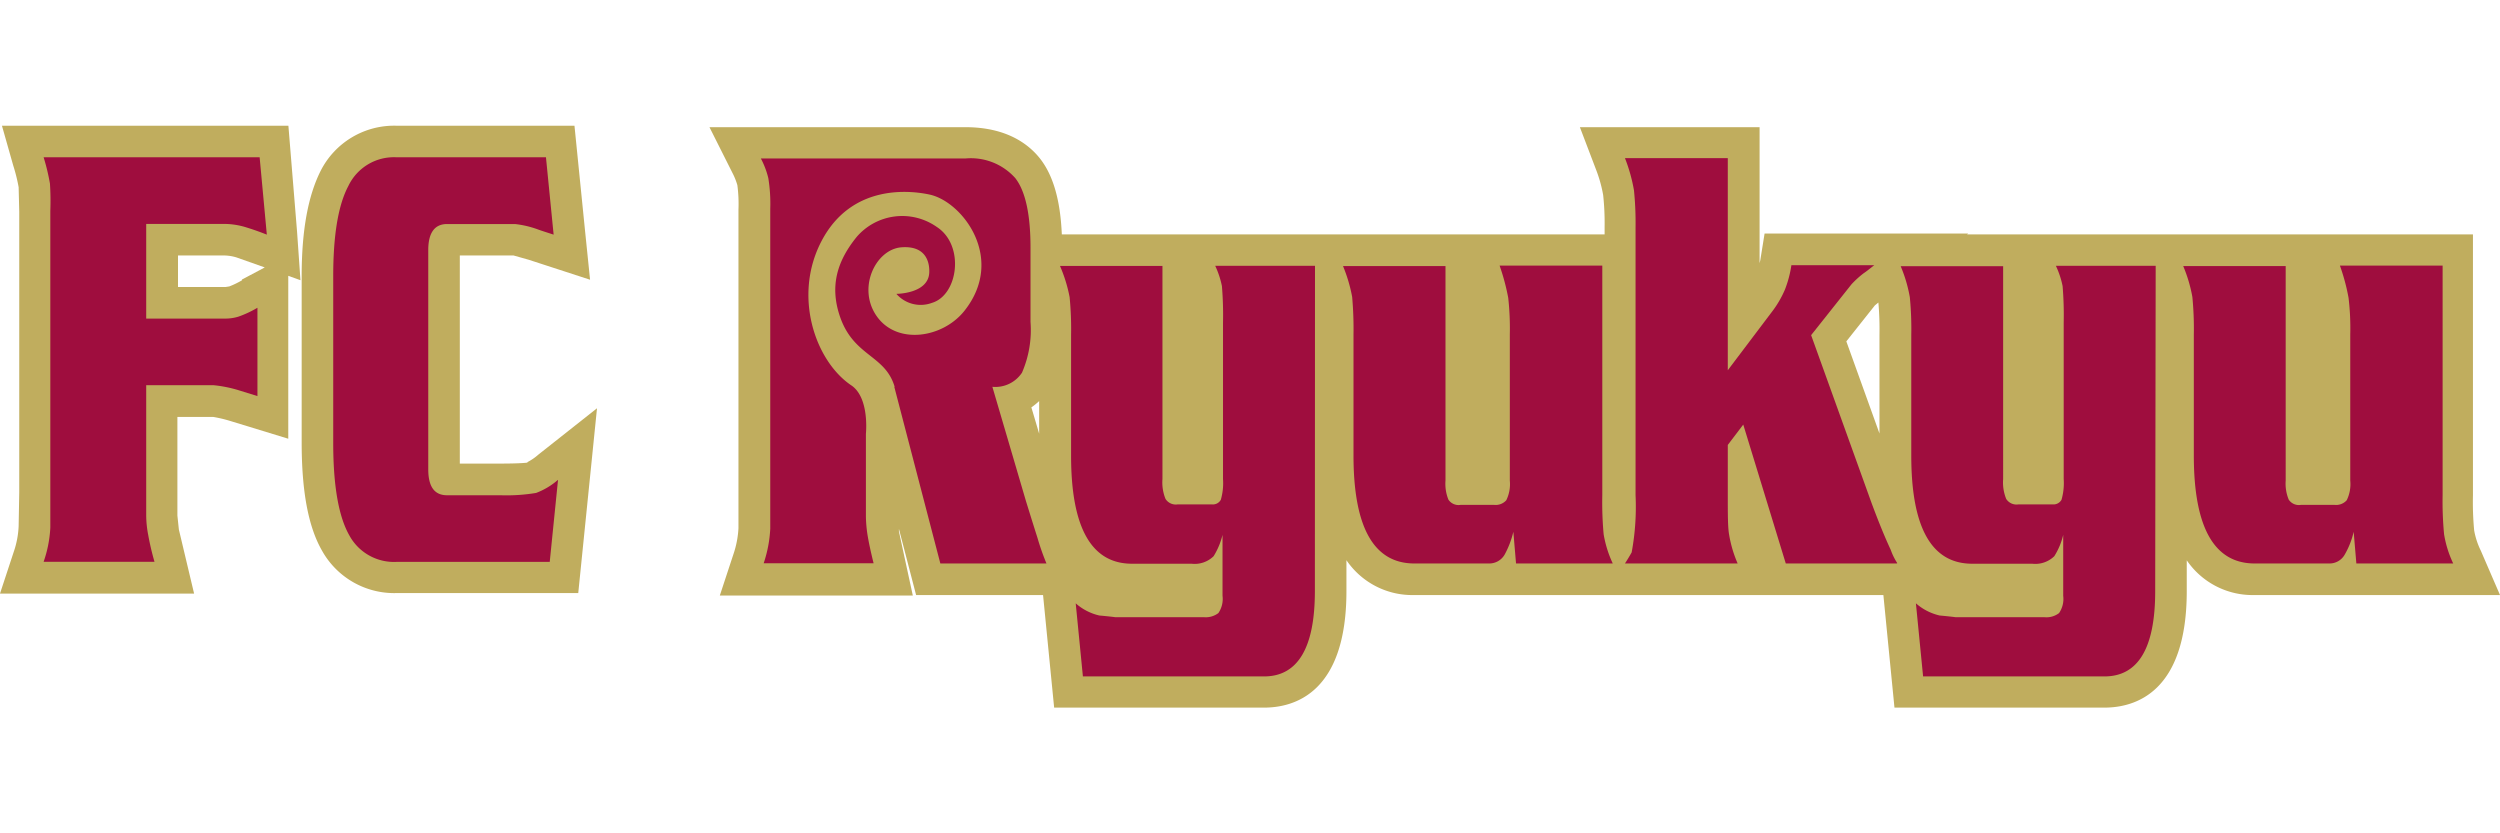
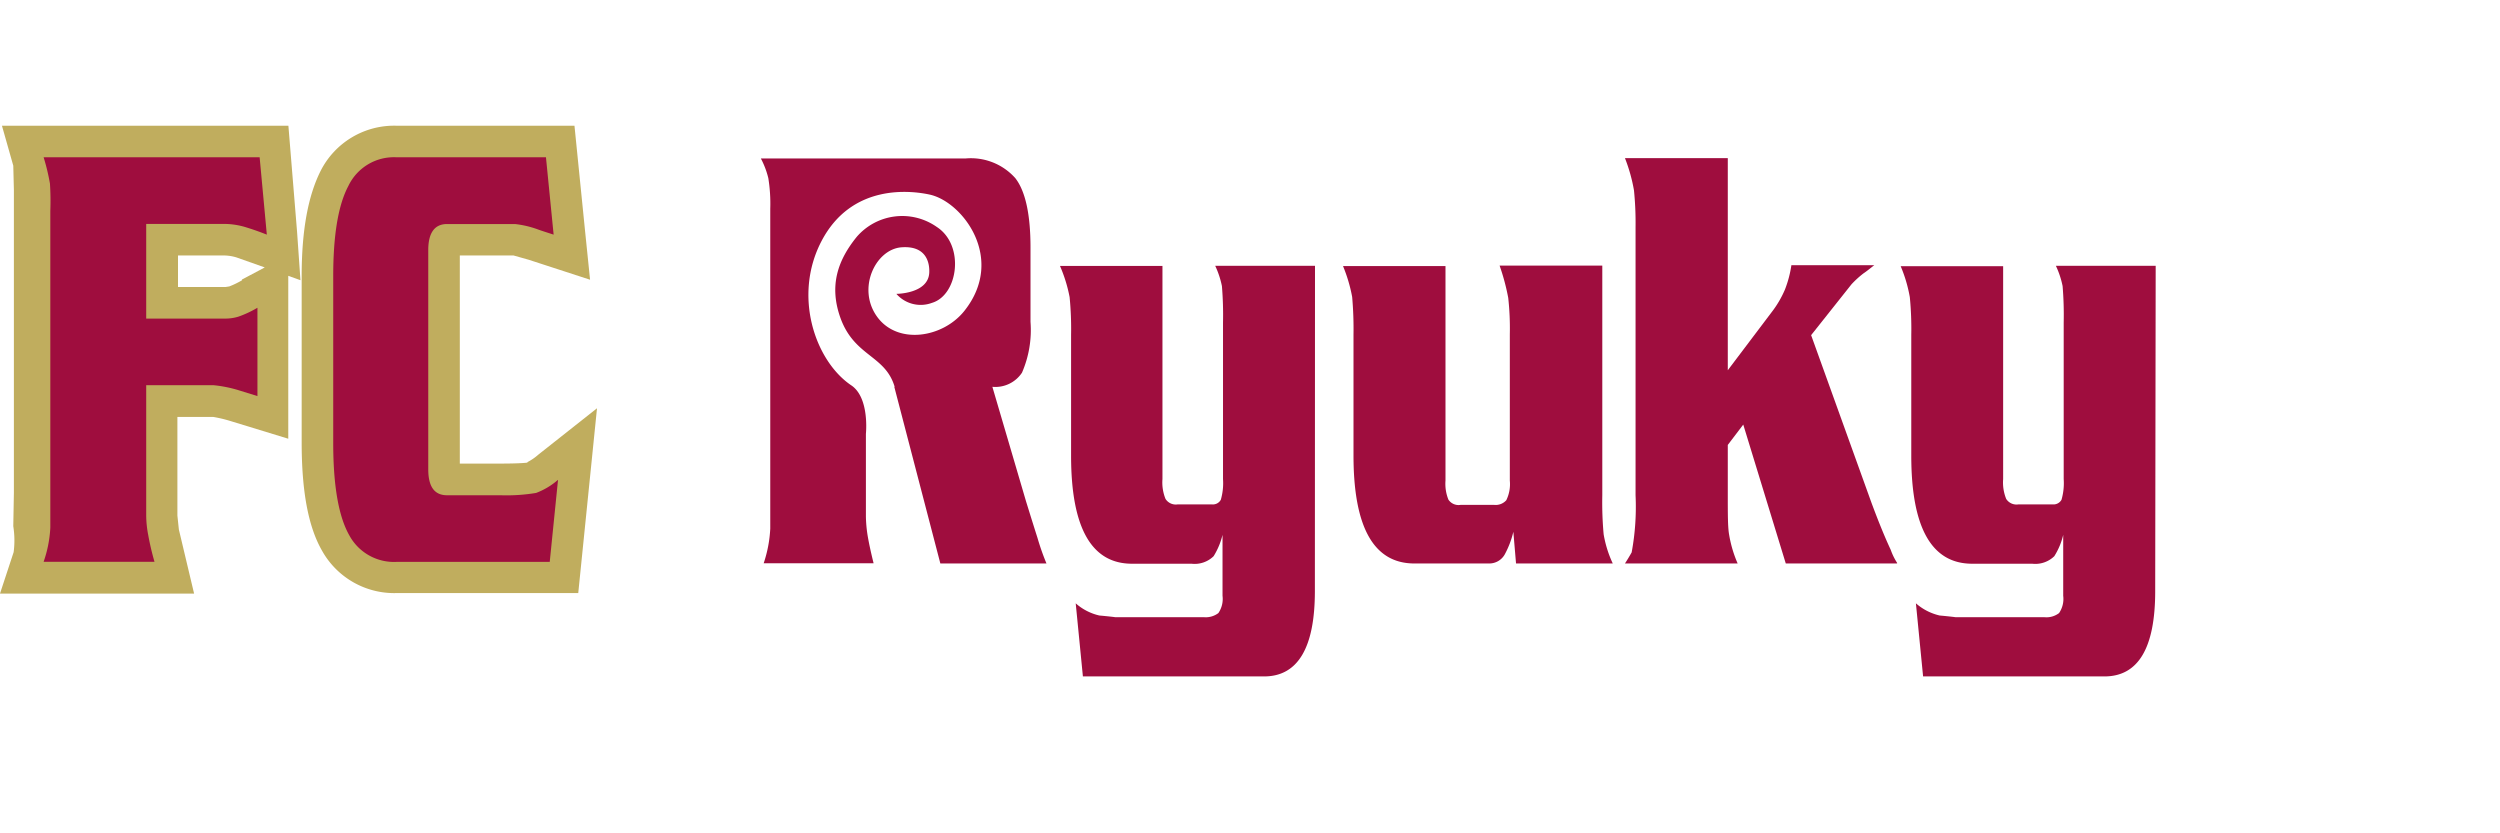
<svg xmlns="http://www.w3.org/2000/svg" width="72" height="24" viewBox="0 0 205.19 47.76" fill="none">
-   <path d="M23.67,0H.16l.93,3.28a13.9,13.9,0,0,1,.44,1.77l.05,2V30.11l-.05,2.76A7.44,7.44,0,0,1,1.12,35L0,38.4H15.93l-1.25-5.26L14.56,32l0-.77,0-1.14V23.9h2.93a11,11,0,0,1,1.43.34l4.74,1.45V12.32l1,.36-.28-4Zm-3.8,12.68a6.86,6.86,0,0,1-1.05.51l-.32.05H14.61V10.65h3.8a3.67,3.67,0,0,1,1,.16l2.32.82-1.88,1" style="fill:#c0ad5e" />
+   <path d="M23.67,0H.16l.93,3.28l.05,2V30.11l-.05,2.76A7.44,7.44,0,0,1,1.12,35L0,38.4H15.93l-1.25-5.26L14.56,32l0-.77,0-1.14V23.9h2.93a11,11,0,0,1,1.43.34l4.74,1.45V12.32l1,.36-.28-4Zm-3.8,12.68a6.86,6.86,0,0,1-1.05.51l-.32.05H14.61V10.65h3.8a3.67,3.67,0,0,1,1,.16l2.32.82-1.88,1" style="fill:#c0ad5e" />
  <path d="M43.29,27.65s-.46.08-2.21.08H37.74V10.65h4.41l1.24.35,1.26.41,3.78,1.23-.41-4L47.15,0H32.52a6.76,6.76,0,0,0-6.21,3.72c-1,2-1.55,4.78-1.55,8.63V26c0,4,.54,6.9,1.66,8.86a6.79,6.79,0,0,0,6.1,3.5H47.46L49,23.19,44.18,27a4.28,4.28,0,0,1-.89.61" style="fill:#c0ad5e" />
-   <path d="M203.62,34.89a6.3,6.3,0,0,1-.55-1.67,24.63,24.63,0,0,1-.1-2.89V8.92H161.45l.09-.07-7.71,0h-9l-.35,2.18-.06.25V.12H129.67L131,3.61a11.14,11.14,0,0,1,.58,2.07,21.33,21.33,0,0,1,.12,2.62v.62H87.15c-.12-2.79-.7-4.82-1.77-6.2-.93-1.19-2.74-2.6-6.15-2.6h-21l1.89,3.76a5.41,5.41,0,0,1,.4,1,11.72,11.72,0,0,1,.09,2v23.4l0,2.76a7.88,7.88,0,0,1-.41,2.12l-1.12,3.4H74.92L73.78,33.3l0-.21,1.41,5.43H85.61l.91,9.24h17.23c2.52,0,6.76-1.24,6.76-9.56V35.66a6.53,6.53,0,0,0,5.58,2.86h38.49l.91,9.24h17.23c2.52,0,6.76-1.24,6.76-9.56V35.67a6.54,6.54,0,0,0,5.58,2.85h20.13Zm-13.45-19.6c0,.42,0,1,0,1.86V28.52h0ZM151.54,17.7l2.34-2.95.29-.24a25.24,25.24,0,0,1,.09,2.65v8.1l-2.72-7.56M121.2,15.28c0,.41,0,1,0,1.87V28.52h0ZM84.65,23.12a5.77,5.77,0,0,0,.64-.52v2.68c-.22-.75-.44-1.5-.64-2.16M194.58,36.68l0,0,0,0Z" style="fill:#c0ad5e" />
  <path d="M21.9,8.94c-.55-.22-1.11-.42-1.7-.6a6.13,6.13,0,0,0-1.79-.28H12v7.77H18.5a3.61,3.61,0,0,0,1.07-.16,8.66,8.66,0,0,0,1.56-.73v7.25l-1.45-.45a10.5,10.5,0,0,0-2.13-.44H12v8.77c0,.36,0,.69,0,1s0,.62,0,.9a8.74,8.74,0,0,0,.16,1.6,22.08,22.08,0,0,0,.52,2.22H3.58A10,10,0,0,0,4.13,33c0-.89,0-1.84,0-2.85V7A21.92,21.92,0,0,0,4.1,4.75a17.36,17.36,0,0,0-.52-2.16H21.31Z" style="fill:#9f0d3e" />
  <path d="M45.8,29.07l-.68,6.73H32.53a4.17,4.17,0,0,1-3.86-2.18c-.88-1.55-1.32-4.07-1.32-7.58V12.35c0-3.38.41-5.85,1.25-7.42a4.14,4.14,0,0,1,3.93-2.34H44.81l.63,6.35c-.58-.19-1-.32-1.27-.42a8,8,0,0,0-1.9-.45H36.69c-1,0-1.54.7-1.54,2.13v18c0,1.43.51,2.13,1.54,2.13h4.39A14.74,14.74,0,0,0,44,30.14a5.83,5.83,0,0,0,1.79-1.07" style="fill:#9f0d3e" />
  <path d="M73.4,21.43l3.78,14.5h8.71a19.93,19.93,0,0,1-.74-2.11c-.32-1-.63-2-.94-3l-2.76-9.39a2.62,2.62,0,0,0,2.43-1.16,8.78,8.78,0,0,0,.7-4.17V10c0-2.73-.42-4.64-1.25-5.7a4.88,4.88,0,0,0-4.1-1.61H62.45a7,7,0,0,1,.61,1.61,13.1,13.1,0,0,1,.16,2.52v23.4c0,1,0,1.95,0,2.85a10.47,10.47,0,0,1-.54,2.84H71.7q-.33-1.34-.48-2.22a11,11,0,0,1-.15-1.6v-6.8s.32-3-1.23-4c-2.93-2-4.76-7.3-2.43-11.79,2.48-4.78,7.35-4.18,8.88-3.85,2.7.57,6.28,5.25,2.86,9.55-1.77,2.22-5.48,2.8-7.16.48s-.13-5.54,2-5.7,2.31,1.4,2.28,2.06c-.06,1.76-2.7,1.76-2.7,1.76a2.65,2.65,0,0,0,2.92.74c2.16-.64,2.71-4.73.4-6.23a4.93,4.93,0,0,0-6.58.82C68.8,11,68,13.1,69,15.83c1.16,3.13,3.66,3,4.43,5.6" style="fill:#9f0d3e" />
  <path d="M107.92,38.2c0,4.65-1.4,7-4.17,7H88.88l-.59-6a4.4,4.4,0,0,0,1.94,1c.67.06,1.11.11,1.32.14h7.28A1.72,1.72,0,0,0,100,40a2.06,2.06,0,0,0,.34-1.42v-5a5.94,5.94,0,0,1-.73,1.75,2.22,2.22,0,0,1-1.81.62H92.91q-5,0-5-8.87v-9.9a26.87,26.87,0,0,0-.12-3.11A12.09,12.09,0,0,0,87,11.51h8.41V29a3.6,3.6,0,0,0,.25,1.63,1,1,0,0,0,1,.45h2.81a.74.74,0,0,0,.73-.38,4.91,4.91,0,0,0,.18-1.7V16.16a28.67,28.67,0,0,0-.09-3,7.32,7.32,0,0,0-.55-1.66h8.19Z" style="fill:#9f0d3e" />
  <path d="M132.28,35.93h-7.85l-.22-2.6a7.5,7.5,0,0,1-.72,1.88,1.46,1.46,0,0,1-1.28.72h-6.12q-5,0-5-8.87v-9.9a30.26,30.26,0,0,0-.11-3.11,12.69,12.69,0,0,0-.75-2.53h8.41V29.13a3.48,3.48,0,0,0,.24,1.56,1,1,0,0,0,1,.43h2.75a1.17,1.17,0,0,0,1-.38,3,3,0,0,0,.29-1.61v-12a23,23,0,0,0-.13-3,17.74,17.74,0,0,0-.71-2.65h8.43V30.33a29.36,29.36,0,0,0,.11,3.2,9.29,9.29,0,0,0,.75,2.4" style="fill:#9f0d3e" />
  <path d="M155.68,35.93h-9.11l-3.49-11.4-1.27,1.67v4.12c0,1.56,0,2.64.11,3.25a10,10,0,0,0,.7,2.36h-9.25c.19-.29.37-.59.55-.91a20.47,20.47,0,0,0,.32-4.69V8.3a26.47,26.47,0,0,0-.13-3,13.66,13.66,0,0,0-.74-2.64h8.44V20.07l3.58-4.74a8.45,8.45,0,0,0,1.11-1.88,9.17,9.17,0,0,0,.53-2h6.8c-.4.31-.68.54-.87.66a7.83,7.83,0,0,0-1,.91l-3.31,4.17,4.94,13.72c.6,1.62,1.13,2.91,1.59,3.89a5.07,5.07,0,0,0,.54,1.1" style="fill:#9f0d3e" />
  <path d="M176.89,38.2q0,7-4.17,7H157.84l-.59-6a4.48,4.48,0,0,0,1.95,1c.66.06,1.1.11,1.31.14h7.29A1.71,1.71,0,0,0,169,40a2.06,2.06,0,0,0,.34-1.42v-5a5.68,5.68,0,0,1-.73,1.75,2.23,2.23,0,0,1-1.81.62h-4.93q-5,0-5-8.87v-9.9a26.87,26.87,0,0,0-.12-3.11,11.66,11.66,0,0,0-.75-2.54h8.41V29a3.6,3.6,0,0,0,.25,1.63,1,1,0,0,0,1,.45h2.81a.75.75,0,0,0,.73-.38,4.91,4.91,0,0,0,.18-1.7V16.16a28.67,28.67,0,0,0-.09-3,7.32,7.32,0,0,0-.55-1.66h8.19Z" style="fill:#9f0d3e" />
-   <path d="M201.25,35.93H193.4l-.22-2.6a6.68,6.68,0,0,1-.74,1.88,1.43,1.43,0,0,1-1.26.72h-6.12q-5,0-5-8.87v-9.9a26.87,26.87,0,0,0-.12-3.11,12,12,0,0,0-.75-2.53h8.41V29.13a3.44,3.44,0,0,0,.25,1.56,1,1,0,0,0,1,.43h2.76a1.17,1.17,0,0,0,1-.38,3,3,0,0,0,.29-1.61v-12a20.85,20.85,0,0,0-.14-3,16.57,16.57,0,0,0-.71-2.65h8.43V30.33a28.64,28.64,0,0,0,.12,3.2,8.91,8.91,0,0,0,.75,2.4" style="fill:#9f0d3e" />
</svg>